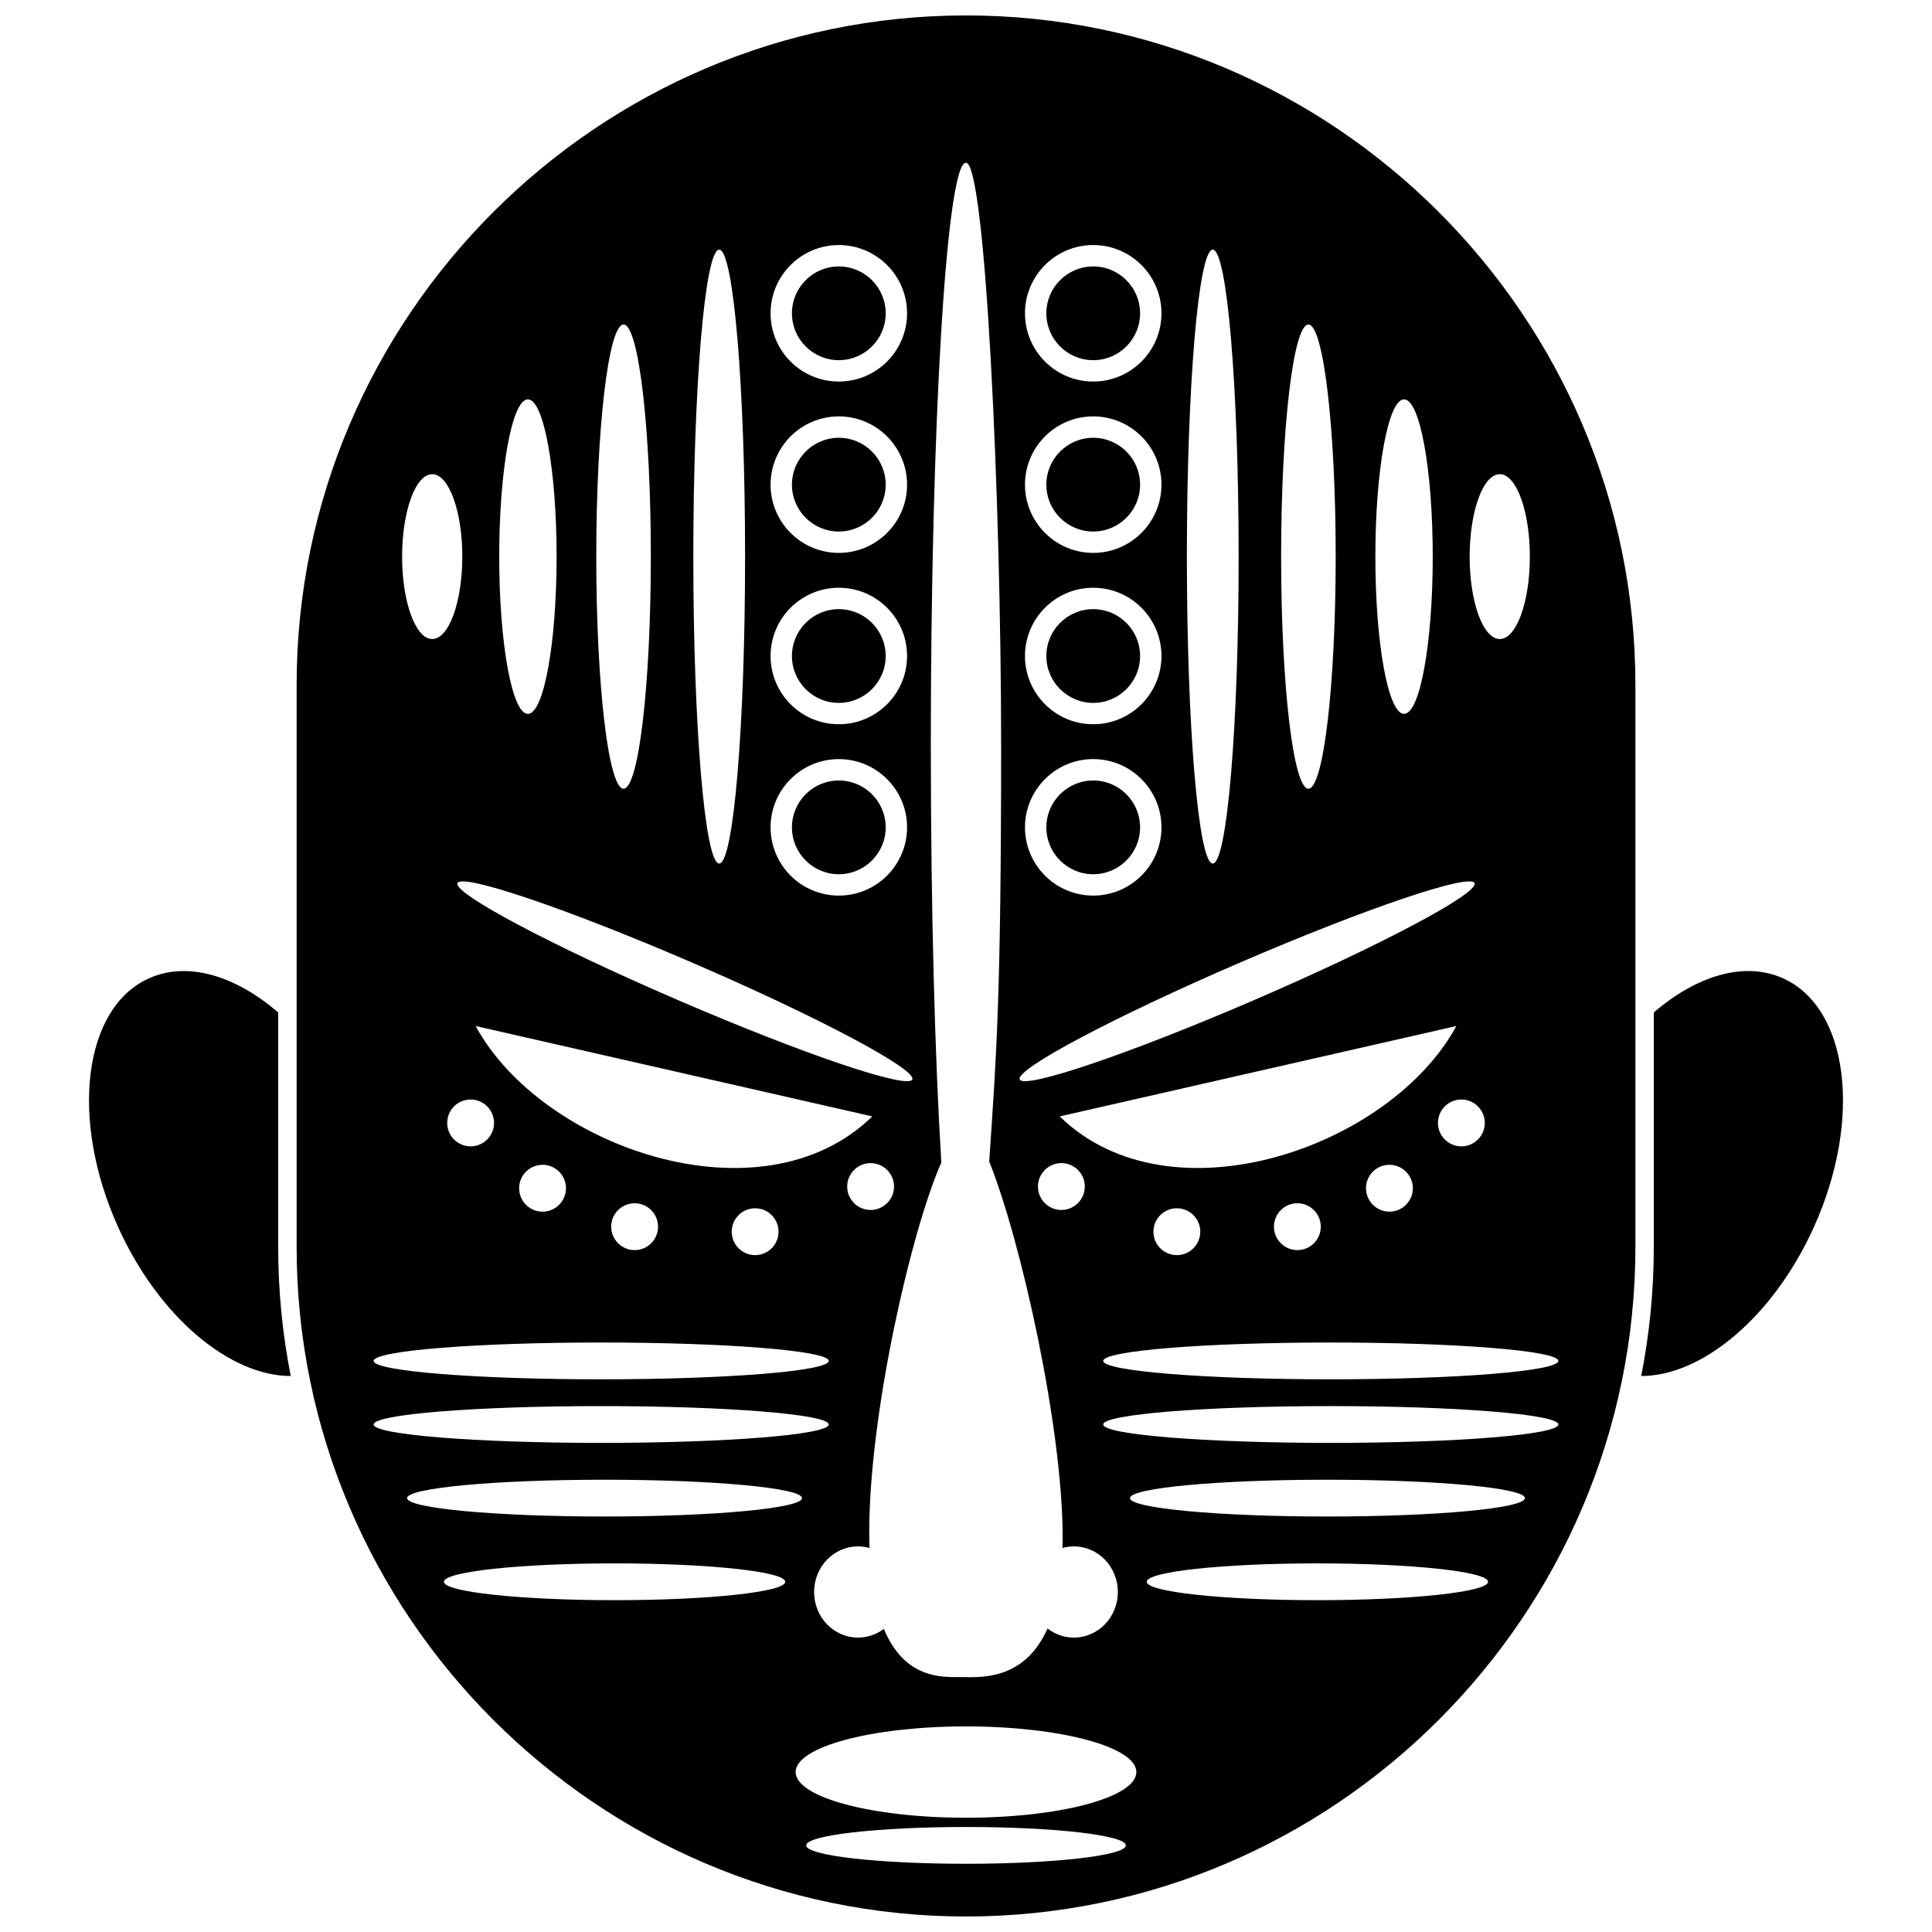
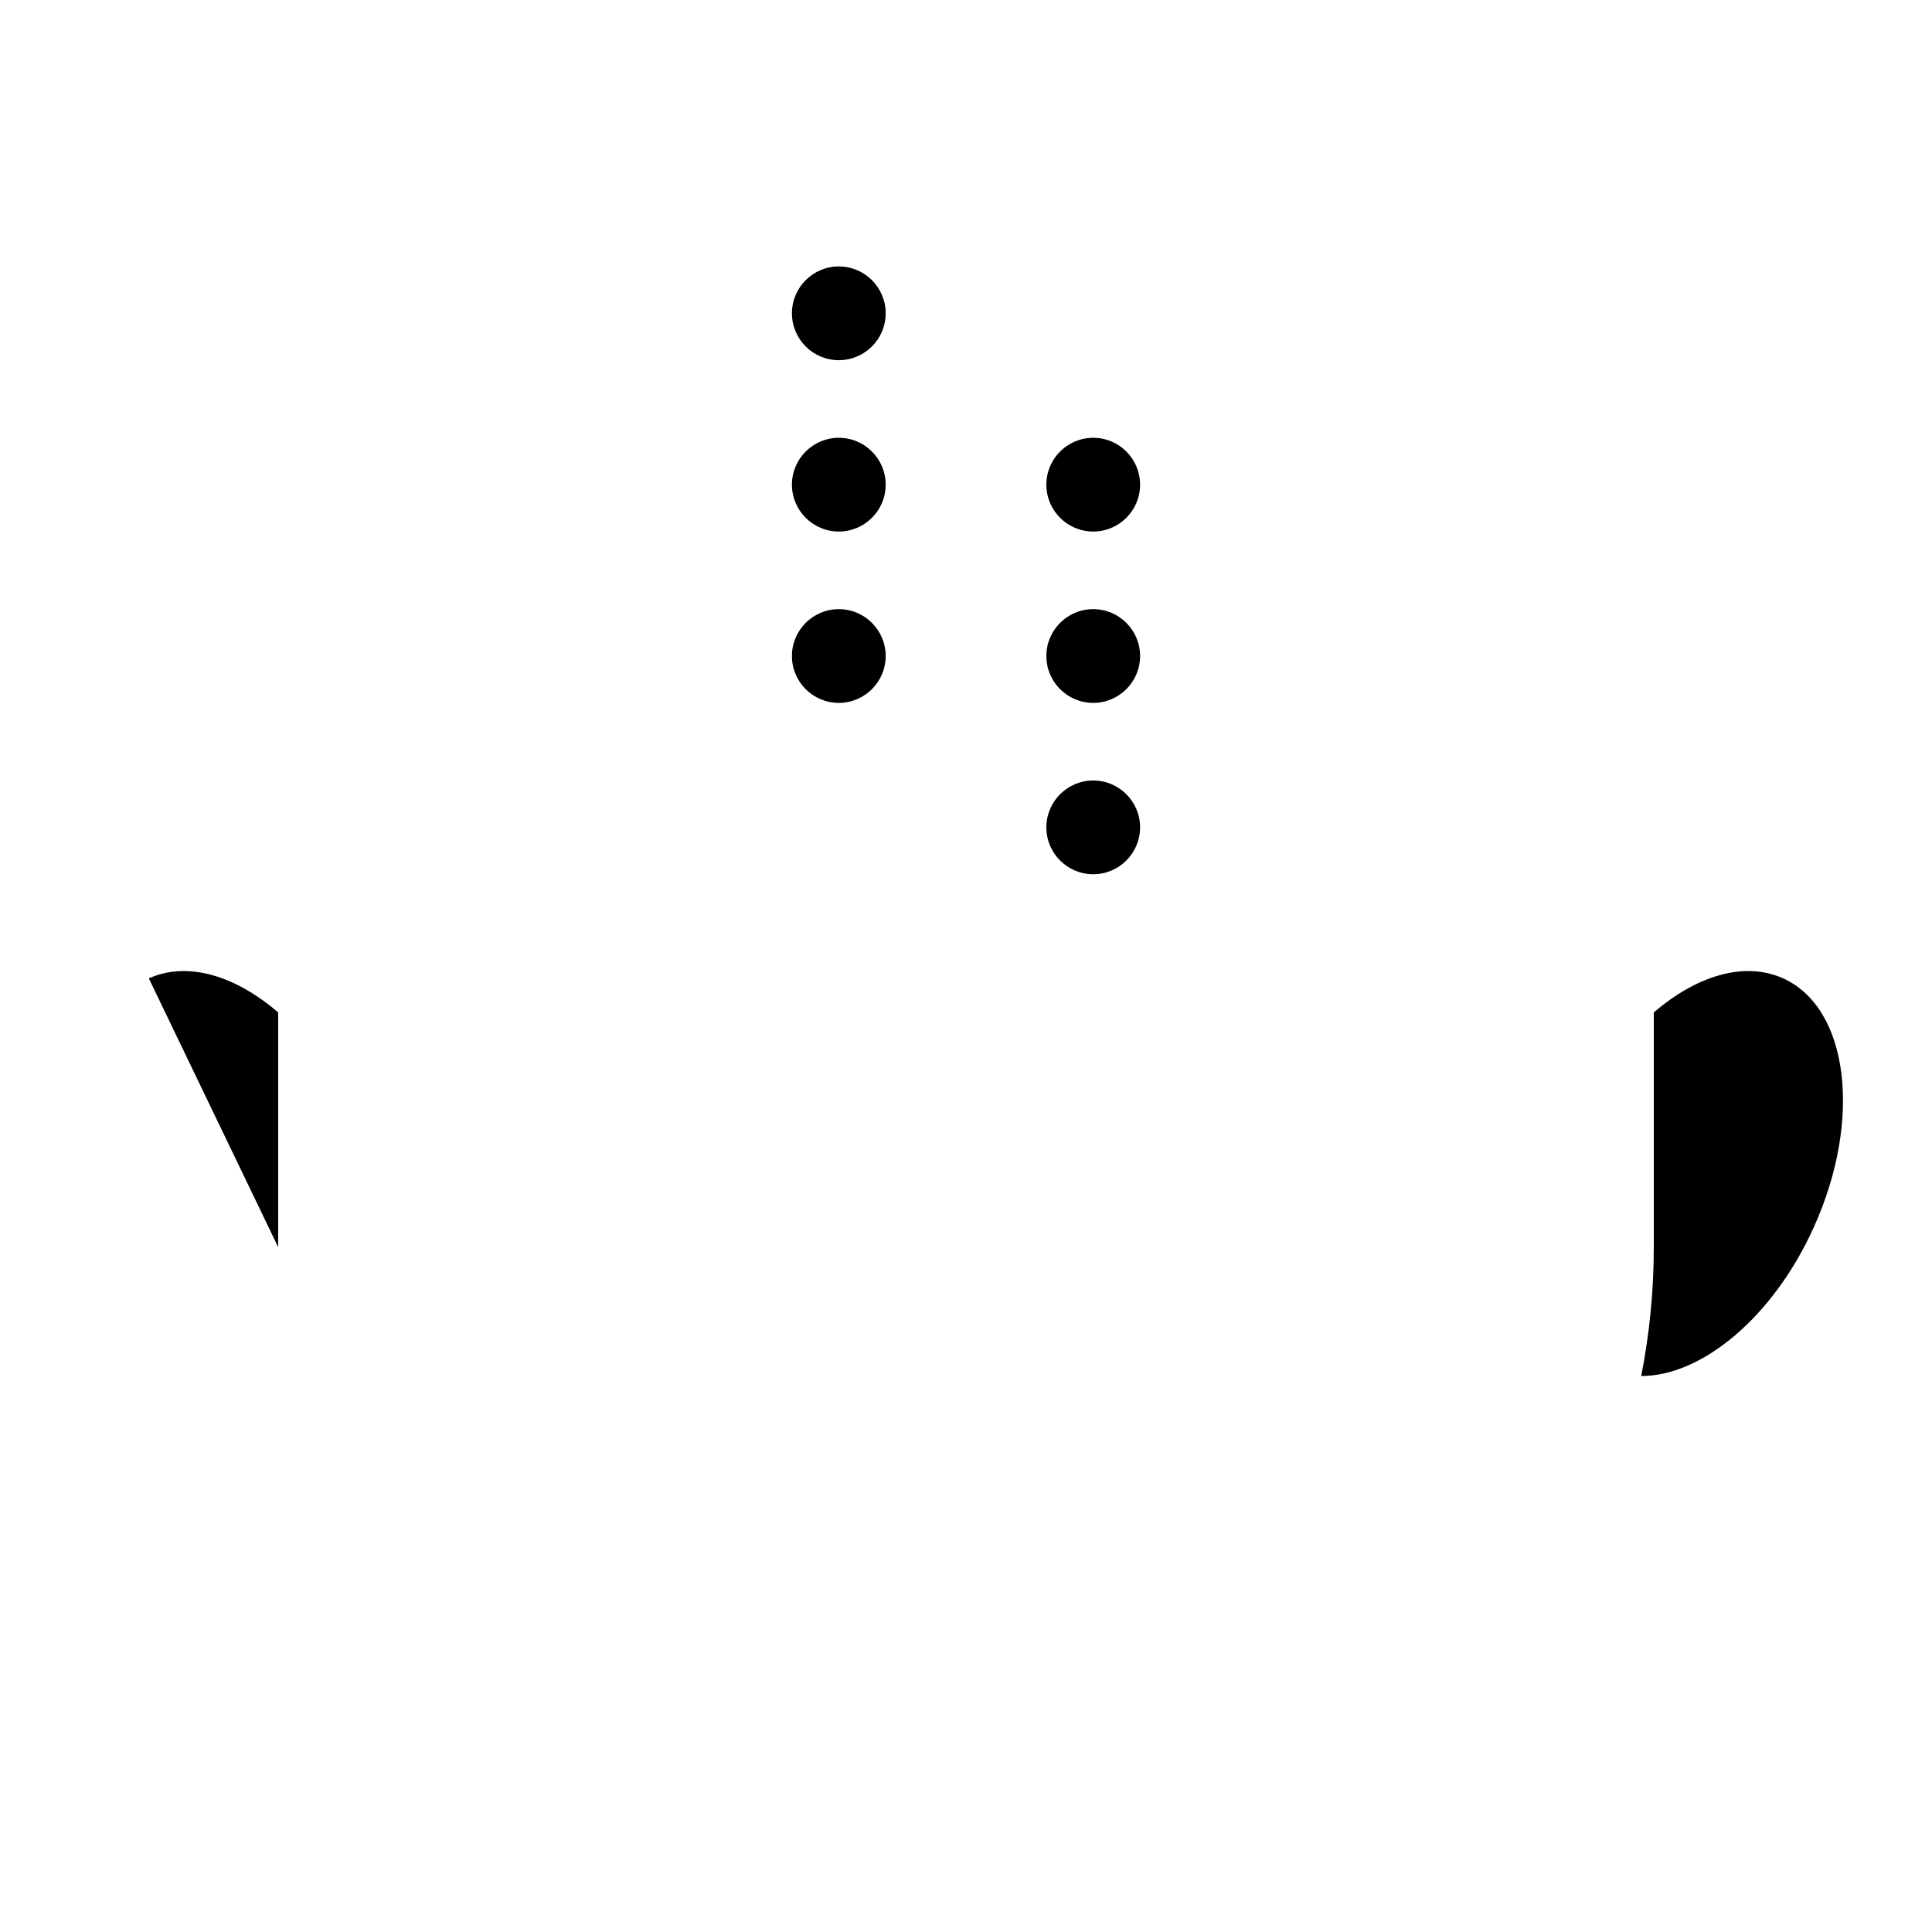
<svg xmlns="http://www.w3.org/2000/svg" width="800px" height="800px" version="1.1" viewBox="144 144 512 512">
  <defs>
    <clipPath id="a">
-       <path d="m222 148.09h356v503.81h-356z" />
-     </clipPath>
+       </clipPath>
  </defs>
  <g clip-path="url(#a)">
    <path d="m400 148.09h0.008c97.566 0 177.39 79.828 177.39 177.39v149.02c0 97.566-79.828 177.39-177.39 177.39h-0.008c-97.566 0-177.39-79.828-177.39-177.39v-149.02c0-97.566 79.828-177.39 177.39-177.39zm33.711 197.08c-9.977 0-18.082 8.105-18.082 18.09 0 9.977 8.105 18.082 18.082 18.082 9.984 0 18.09-8.105 18.09-18.082 0-9.984-8.105-18.09-18.09-18.09zm0-45.41c-9.977 0-18.082 8.105-18.082 18.09 0 9.977 8.105 18.082 18.082 18.082 9.984 0 18.09-8.105 18.09-18.082 0-9.984-8.105-18.09-18.09-18.09zm0-45.41c-9.977 0-18.082 8.105-18.082 18.09 0 9.977 8.105 18.082 18.082 18.082 9.984 0 18.09-8.105 18.09-18.082 0-9.984-8.105-18.09-18.09-18.09zm0-45.41c-9.977 0-18.082 8.105-18.082 18.09 0 9.977 8.105 18.082 18.082 18.082 9.984 0 18.09-8.105 18.09-18.082 0-9.984-8.105-18.09-18.09-18.09zm-67.418 136.23c-9.977 0-18.082 8.105-18.082 18.09 0 9.977 8.105 18.082 18.082 18.082 9.984 0 18.09-8.105 18.09-18.082 0-9.984-8.105-18.09-18.09-18.09zm0-45.41c-9.977 0-18.082 8.105-18.082 18.09 0 9.977 8.105 18.082 18.082 18.082 9.984 0 18.09-8.105 18.09-18.082 0-9.984-8.105-18.09-18.09-18.09zm0-45.41c-9.977 0-18.082 8.105-18.082 18.09 0 9.977 8.105 18.082 18.082 18.082 9.984 0 18.09-8.105 18.09-18.082 0-9.984-8.105-18.09-18.09-18.09zm0-45.41c-9.977 0-18.082 8.105-18.082 18.09 0 9.977 8.105 18.082 18.082 18.082 9.984 0 18.09-8.105 18.09-18.082 0-9.984-8.105-18.09-18.09-18.09zm-97.574 226.44c3.426 0 6.207 2.781 6.207 6.207 0 3.426-2.781 6.207-6.207 6.207-3.426 0-6.207-2.781-6.207-6.207 0-3.426 2.781-6.207 6.207-6.207zm106 16.855c3.426 0 6.207 2.781 6.207 6.207s-2.781 6.207-6.207 6.207-6.207-2.781-6.207-6.207 2.781-6.207 6.207-6.207zm-86.934 0.449c3.426 0 6.207 2.781 6.207 6.207 0 3.426-2.781 6.207-6.207 6.207-3.426 0-6.207-2.781-6.207-6.207 0-3.426 2.781-6.207 6.207-6.207zm24.398 10.191c3.426 0 6.207 2.781 6.207 6.207s-2.781 6.207-6.207 6.207c-3.426 0-6.207-2.781-6.207-6.207s2.781-6.207 6.207-6.207zm31.934 1.328c3.426 0 6.207 2.781 6.207 6.207s-2.781 6.207-6.207 6.207c-3.426 0-6.207-2.781-6.207-6.207s2.781-6.207 6.207-6.207zm187.16-28.824c-3.426 0-6.207 2.781-6.207 6.207 0 3.426 2.781 6.207 6.207 6.207s6.207-2.781 6.207-6.207c0-3.426-2.781-6.207-6.207-6.207zm-106 16.855c-3.426 0-6.207 2.781-6.207 6.207s2.781 6.207 6.207 6.207c3.426 0 6.207-2.781 6.207-6.207s-2.781-6.207-6.207-6.207zm86.934 0.449c-3.426 0-6.207 2.781-6.207 6.207 0 3.426 2.781 6.207 6.207 6.207 3.426 0 6.207-2.781 6.207-6.207 0-3.426-2.781-6.207-6.207-6.207zm-24.398 10.191c-3.426 0-6.207 2.781-6.207 6.207s2.781 6.207 6.207 6.207 6.207-2.781 6.207-6.207-2.781-6.207-6.207-6.207zm-31.934 1.328c-3.426 0-6.207 2.781-6.207 6.207s2.781 6.207 6.207 6.207c3.426 0 6.207-2.781 6.207-6.207s-2.781-6.207-6.207-6.207zm-55.879 137.31c24.934 0 45.148 5.41 45.148 12.102s-20.215 12.102-45.148 12.102c-24.93 0-45.145-5.41-45.145-12.102s20.215-12.102 45.145-12.102zm0 26.656c23.395 0 42.355 2.18 42.355 4.875 0 2.695-18.961 4.875-42.355 4.875s-42.355-2.18-42.355-4.875c0-2.695 18.961-4.875 42.355-4.875zm96.676-128.39c-33.309 0-60.309 2.18-60.309 4.875 0 2.695 27 4.875 60.309 4.875 33.309 0 60.309-2.18 60.309-4.875 0-2.695-27-4.875-60.309-4.875zm0 16.848c-33.309 0-60.309 2.18-60.309 4.875s27 4.875 60.309 4.875c33.309 0 60.309-2.18 60.309-4.875s-27-4.875-60.309-4.875zm-0.891 19.512c-28.902 0-52.332 2.18-52.332 4.875 0 2.695 23.426 4.875 52.332 4.875 28.902 0 52.332-2.18 52.332-4.875 0-2.695-23.426-4.875-52.332-4.875zm-2.656 22.172c-24.988 0-45.238 2.18-45.238 4.875 0 2.695 20.25 4.875 45.238 4.875 24.98 0 45.23-2.18 45.23-4.875 0-2.695-20.25-4.875-45.23-4.875zm-186.26 0c24.988 0 45.238 2.18 45.238 4.875 0 2.695-20.25 4.875-45.238 4.875-24.98 0-45.23-2.18-45.23-4.875 0-2.695 20.25-4.875 45.23-4.875zm-2.656-22.172c28.902 0 52.332 2.18 52.332 4.875 0 2.695-23.426 4.875-52.332 4.875-28.902 0-52.332-2.18-52.332-4.875 0-2.695 23.426-4.875 52.332-4.875zm-0.891-19.512c33.309 0 60.309 2.18 60.309 4.875s-27 4.875-60.309 4.875c-33.309 0-60.309-2.18-60.309-4.875s27-4.875 60.309-4.875zm0-16.848c33.309 0 60.309 2.18 60.309 4.875 0 2.695-27 4.875-60.309 4.875-33.309 0-60.309-2.18-60.309-4.875 0-2.695 27-4.875 60.309-4.875zm24.285-100.6c33.289 14.367 59.324 28.188 58.164 30.883-1.16 2.695-29.086-6.773-62.367-21.141-33.289-14.367-59.324-28.188-58.164-30.883 1.16-2.695 29.086 6.773 62.367 21.141zm144.79 0c-33.289 14.367-59.324 28.188-58.164 30.883s29.086-6.773 62.367-21.141c33.289-14.367 59.324-28.188 58.164-30.883-1.16-2.695-29.086 6.773-62.367 21.141zm-202.34 16.727 105.11 23.949c-29.273 28.617-87.633 8.293-105.11-23.949zm259.89 0-105.11 23.949c29.273 28.617 87.633 8.293 105.11-23.949zm-139.27-74.16c0-85.406 4.164-154.63 9.312-154.63 5.156 0 9.32 88.816 9.32 154.63 0 65.812-1.219 81.719-3.156 110.05 8.508 21.246 19.465 70.656 19.465 99.594l-0.039 2.836c0.965-0.27 1.977-0.414 3.023-0.414 6.43 0 11.641 5.41 11.641 12.082s-5.211 12.082-11.641 12.082c-2.621 0-5.043-0.898-6.988-2.414-6.309 14.18-18.344 12.875-23.18 12.875-4.699 0-14.672 0.59-20.195-12.773-1.926 1.453-4.293 2.312-6.852 2.312-6.43 0-11.641-5.41-11.641-12.082s5.211-12.082 11.641-12.082c1.051 0 2.066 0.148 3.039 0.414-0.047-1.336-0.066-2.723-0.066-4.164 0-31.781 11.219-80.184 19.102-97.996-1.715-28.059-2.781-67.113-2.781-110.32zm81.578-50.238c0-44.93-3.062-81.344-6.859-81.344-3.793 0-6.859 36.414-6.859 81.344 0 44.922 3.062 81.336 6.859 81.336 3.793 0 6.859-36.414 6.859-81.336zm25.719 0c0-33.973-3.231-61.508-7.234-61.508-4.004 0-7.227 27.535-7.227 61.508 0 33.965 3.227 61.504 7.227 61.504 4.004 0 7.234-27.535 7.234-61.504zm25.719 0c0-23.023-3.394-41.676-7.598-41.676-4.211 0-7.609 18.652-7.609 41.676 0 23.016 3.398 41.672 7.609 41.672 4.203 0 7.598-18.652 7.598-41.672zm25.734 0c0-12.07-3.566-21.844-7.973-21.844-4.41 0-7.981 9.777-7.981 21.844 0 12.062 3.566 21.836 7.981 21.836 4.406 0 7.973-9.777 7.973-21.836zm-221.69 0c0-44.93 3.062-81.344 6.859-81.344 3.793 0 6.859 36.414 6.859 81.344 0 44.922-3.062 81.336-6.859 81.336-3.793 0-6.859-36.414-6.859-81.336zm-25.719 0c0-33.973 3.231-61.508 7.234-61.508 4.004 0 7.227 27.535 7.227 61.508 0 33.965-3.227 61.504-7.227 61.504-4.004 0-7.234-27.535-7.234-61.504zm-25.719 0c0-23.023 3.394-41.676 7.598-41.676 4.211 0 7.609 18.652 7.609 41.676 0 23.016-3.398 41.672-7.609 41.672-4.203 0-7.598-18.652-7.598-41.672zm-25.734 0c0-12.07 3.566-21.844 7.973-21.844 4.41 0 7.981 9.777 7.981 21.844 0 12.062-3.566 21.836-7.981 21.836-4.406 0-7.973-9.777-7.973-21.836z" fill-rule="evenodd" />
  </g>
-   <path d="m183.44 403.28c10.227-4.625 22.922-0.746 34.281 9.023v62.207c0 11.672 1.152 23.09 3.332 34.148-16.066 0.02-34.945-15.59-45.719-39.398-12.926-28.562-9.301-58.105 8.105-65.98z" fill-rule="evenodd" />
+   <path d="m183.44 403.28c10.227-4.625 22.922-0.746 34.281 9.023v62.207z" fill-rule="evenodd" />
  <path d="m616.56 403.28c-10.227-4.625-22.93-0.746-34.289 9.031v62.199c0 11.672-1.152 23.09-3.332 34.148 16.066 0.027 34.953-15.582 45.727-39.398 12.926-28.562 9.301-58.105-8.105-65.98z" fill-rule="evenodd" />
  <path d="m366.29 214.61c-6.852 0-12.418 5.57-12.418 12.426 0 6.852 5.566 12.418 12.418 12.418 6.852 0 12.426-5.566 12.426-12.418 0-6.859-5.566-12.426-12.426-12.426z" fill-rule="evenodd" />
  <path d="m366.29 260.02c-6.852 0-12.418 5.57-12.418 12.426 0 6.852 5.566 12.418 12.418 12.418 6.852 0 12.426-5.566 12.426-12.418 0-6.859-5.566-12.426-12.426-12.426z" fill-rule="evenodd" />
  <path d="m366.29 305.43c-6.852 0-12.418 5.57-12.418 12.426 0 6.852 5.566 12.418 12.418 12.418 6.852 0 12.426-5.566 12.426-12.418 0-6.859-5.566-12.426-12.426-12.426z" fill-rule="evenodd" />
-   <path d="m366.29 350.84c-6.852 0-12.418 5.57-12.418 12.426 0 6.852 5.566 12.418 12.418 12.418 6.852 0 12.426-5.566 12.426-12.418 0-6.859-5.566-12.426-12.426-12.426z" fill-rule="evenodd" />
-   <path d="m433.71 214.61c-6.852 0-12.418 5.57-12.418 12.426 0 6.852 5.566 12.418 12.418 12.418 6.852 0 12.426-5.566 12.426-12.418 0-6.859-5.566-12.426-12.426-12.426z" fill-rule="evenodd" />
  <path d="m433.71 260.02c-6.852 0-12.418 5.57-12.418 12.426 0 6.852 5.566 12.418 12.418 12.418 6.852 0 12.426-5.566 12.426-12.418 0-6.859-5.566-12.426-12.426-12.426z" fill-rule="evenodd" />
  <path d="m433.71 305.43c-6.852 0-12.418 5.57-12.418 12.426 0 6.852 5.566 12.418 12.418 12.418 6.852 0 12.426-5.566 12.426-12.418 0-6.859-5.566-12.426-12.426-12.426z" fill-rule="evenodd" />
  <path d="m433.71 350.84c-6.852 0-12.418 5.57-12.418 12.426 0 6.852 5.566 12.418 12.418 12.418 6.852 0 12.426-5.566 12.426-12.418 0-6.859-5.566-12.426-12.426-12.426z" fill-rule="evenodd" />
</svg>